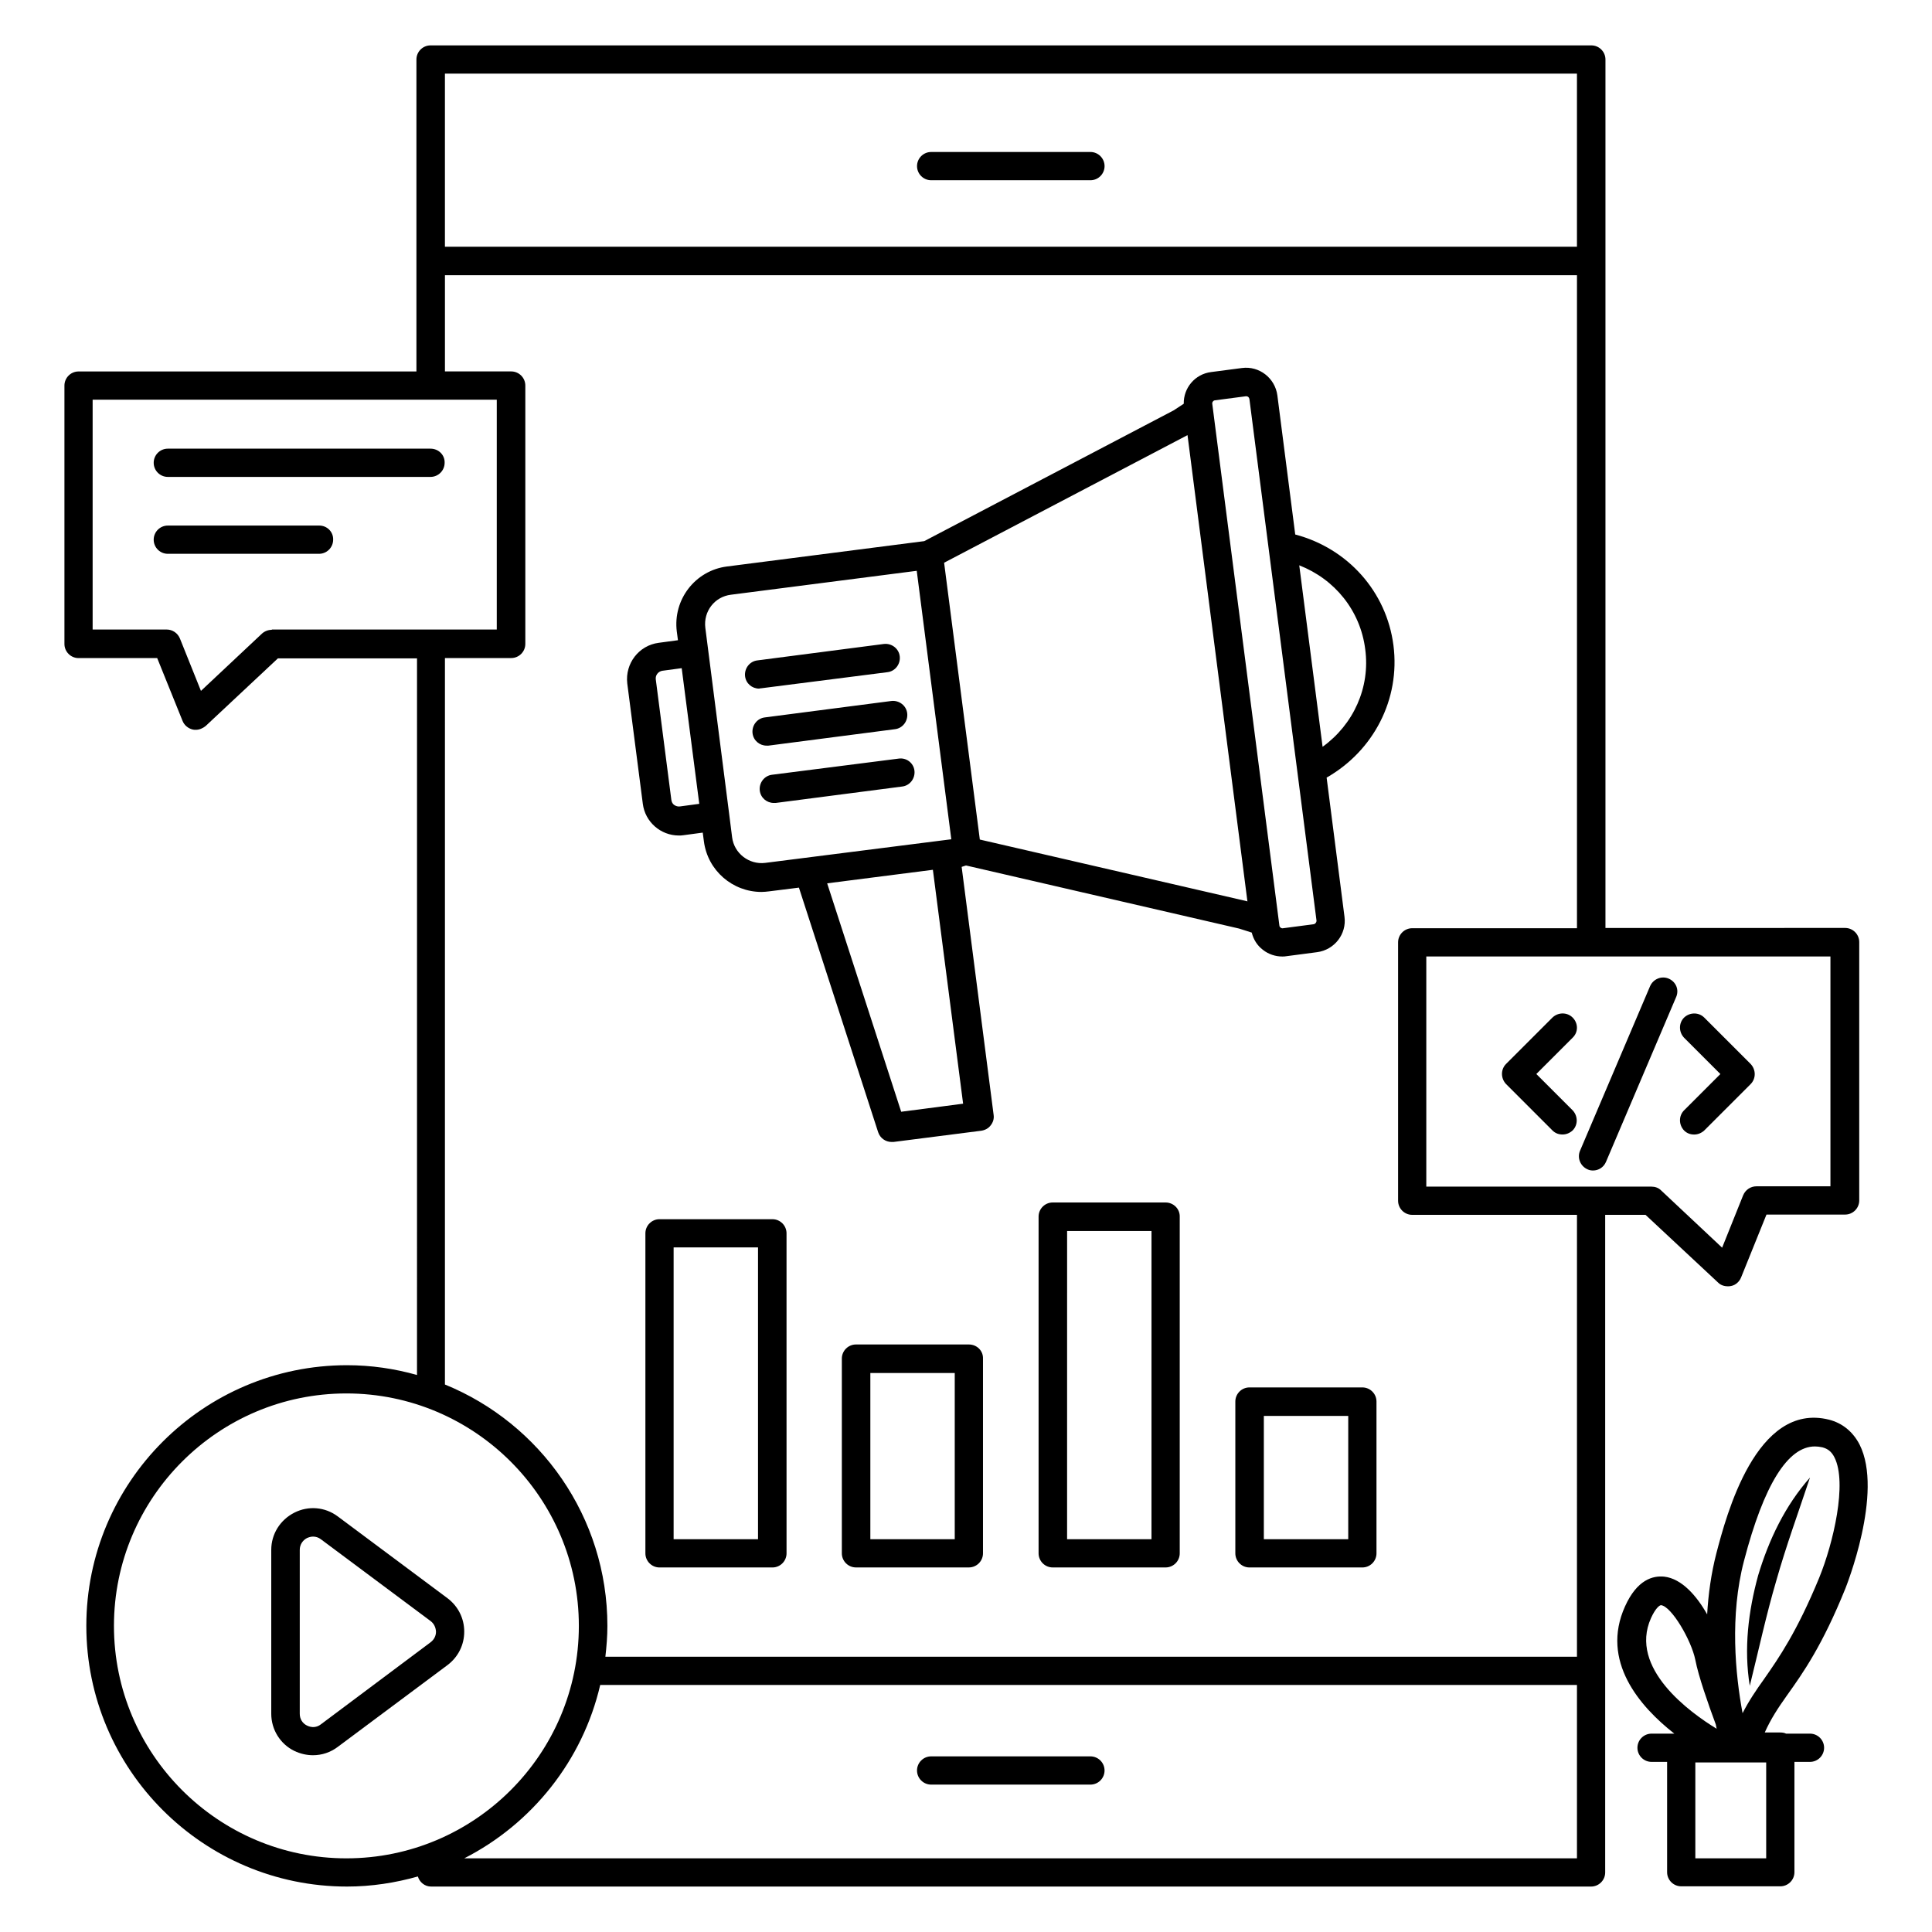
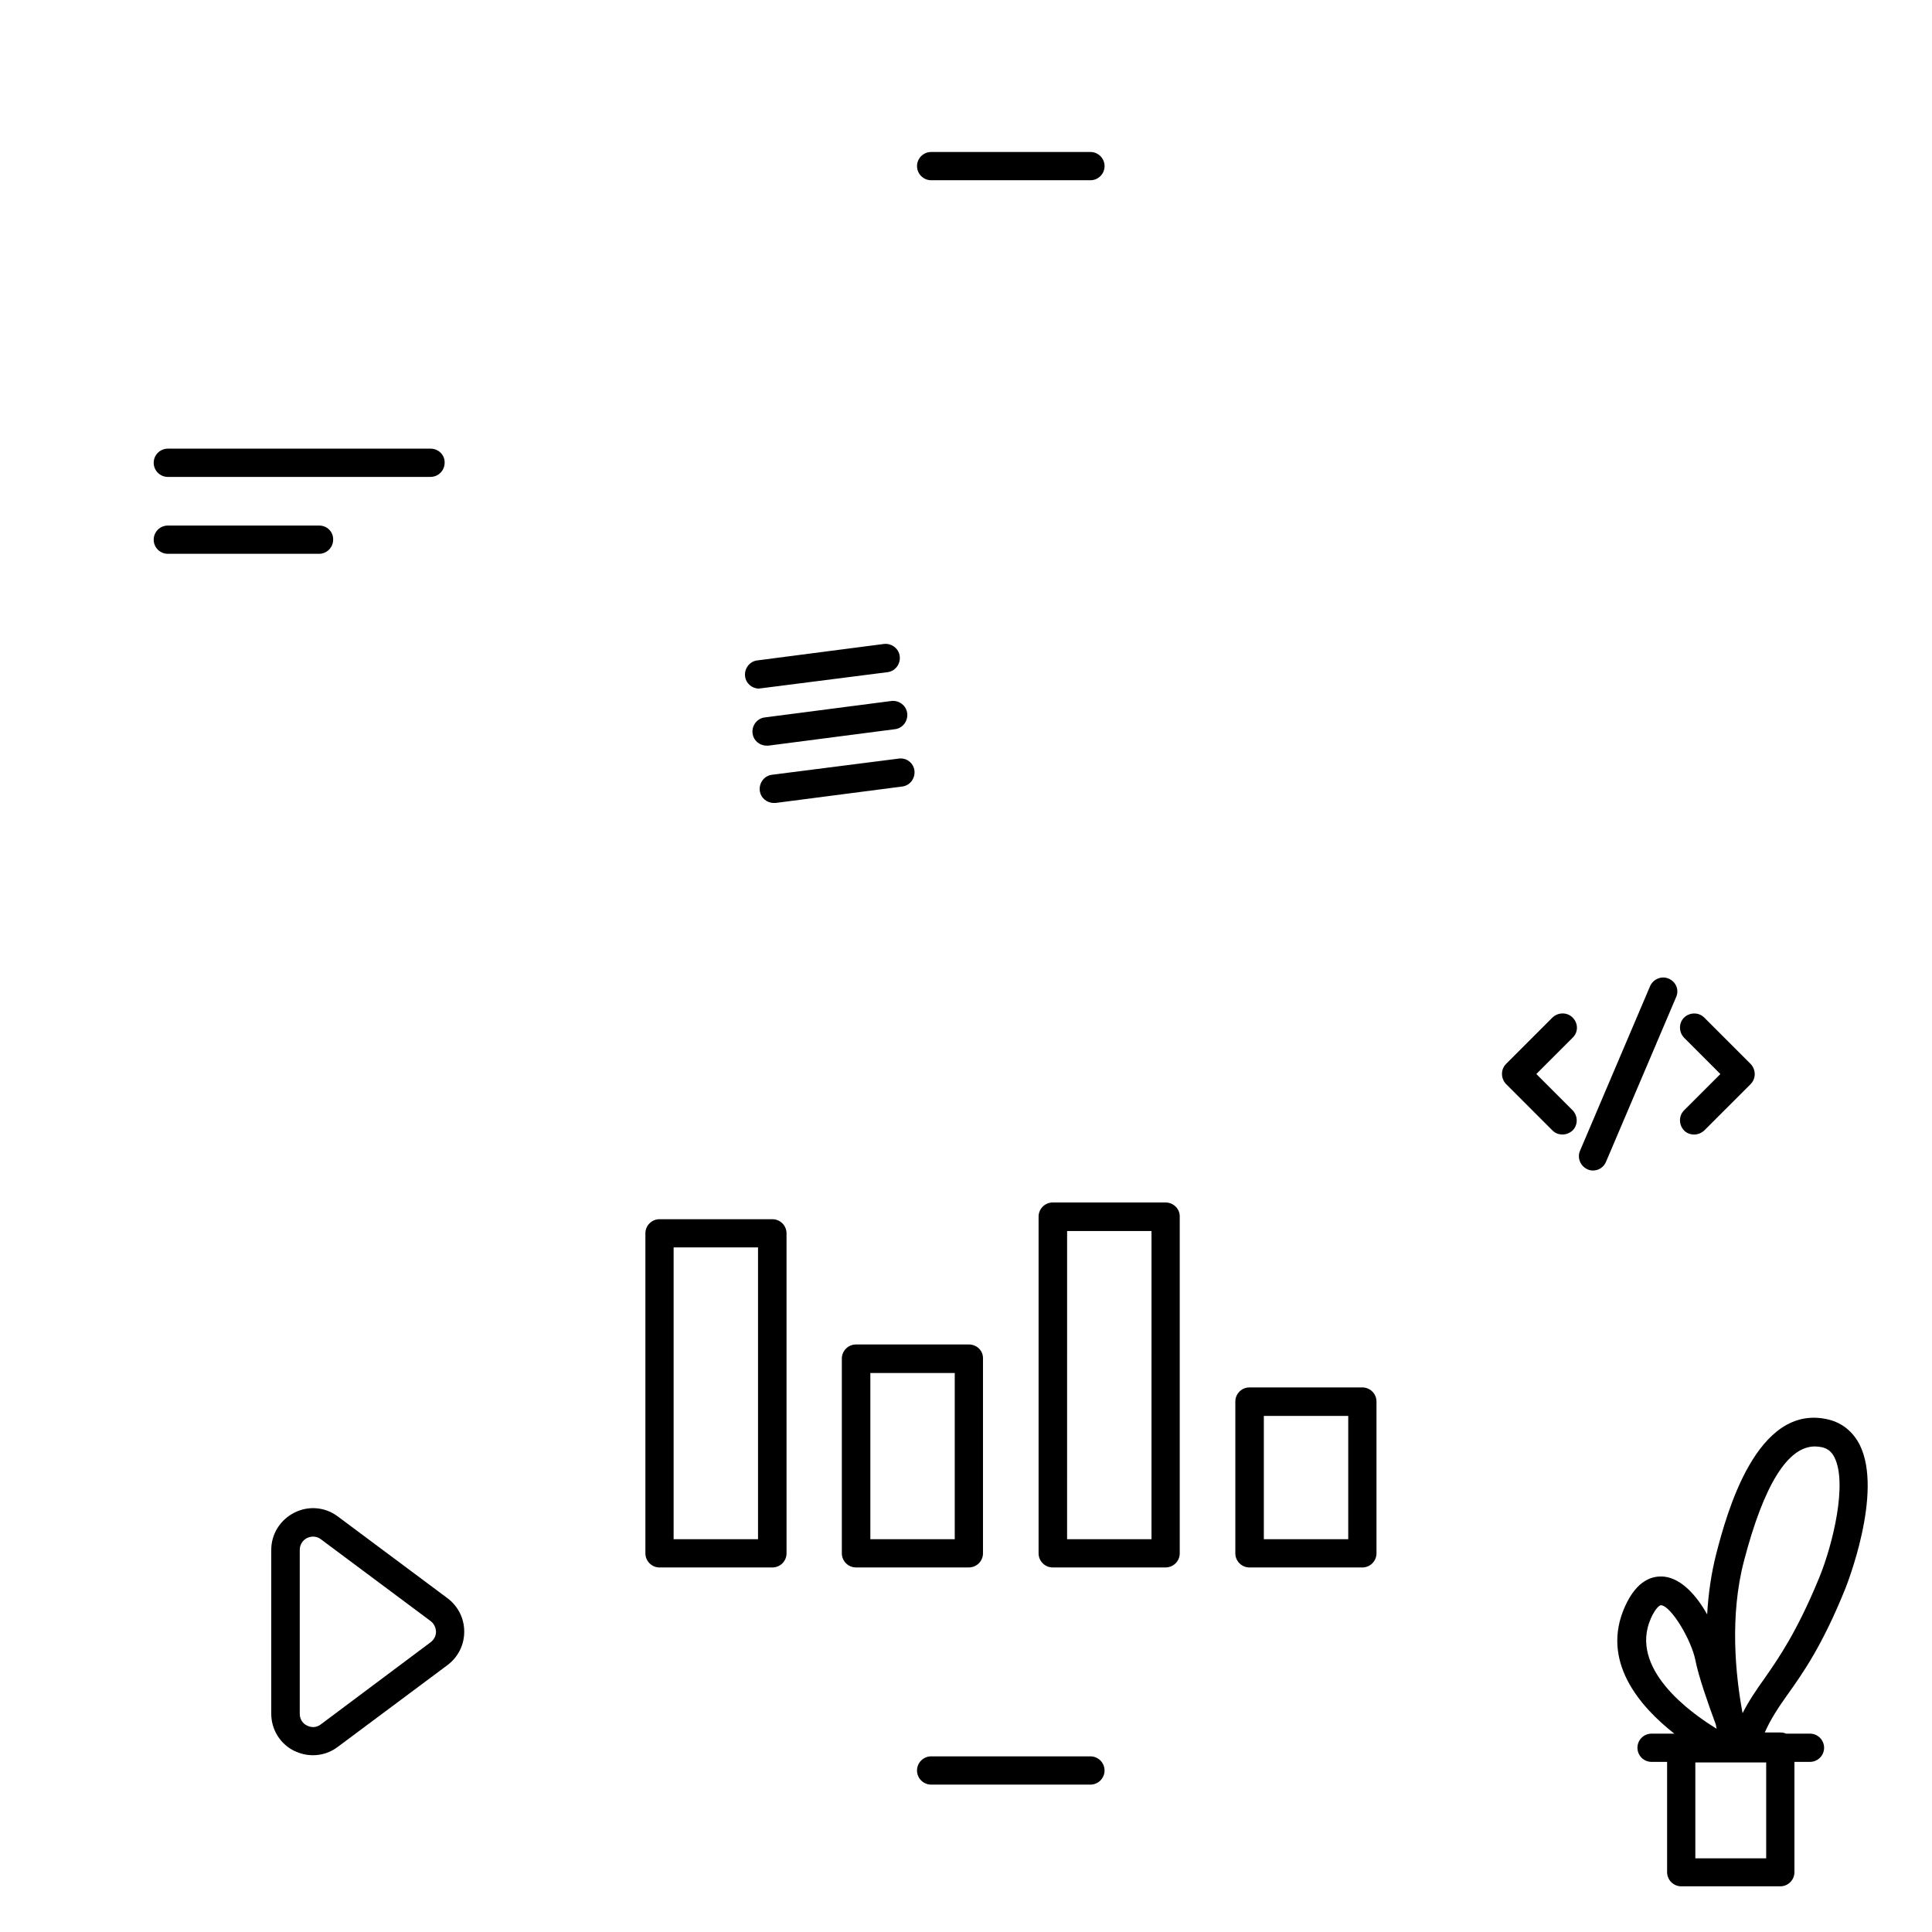
<svg xmlns="http://www.w3.org/2000/svg" fill="#000000" width="800px" height="800px" version="1.1" viewBox="144 144 512 512">
  <g>
    <path d="m432.98 184.28h-42.215c-2.062 0-3.742 1.68-3.742 3.742s1.68 3.742 3.742 3.742h42.215c2.062 0 3.742-1.68 3.742-3.742-0.004-2.062-1.684-3.742-3.742-3.742z" />
    <path d="m390.76 616.94h42.215c2.062 0 3.742-1.68 3.742-3.742s-1.68-3.742-3.742-3.742h-42.215c-2.062 0-3.742 1.68-3.742 3.742 0.004 2.062 1.68 3.742 3.742 3.742z" />
-     <path d="m487.25 285.65-4.734-36.871c-0.609-4.582-4.809-7.863-9.391-7.25l-8.168 1.07c-4.273 0.535-7.328 4.199-7.25 8.398l-2.672 1.754-66.105 34.656-52.289 6.719c-8.398 1.07-14.352 8.777-13.281 17.25l0.305 2.289-5.113 0.688c-5.266 0.688-8.93 5.496-8.32 10.762l4.121 31.906c0.609 4.809 4.734 8.398 9.543 8.398 0.383 0 0.84 0 1.223-0.078l5.113-0.688 0.305 2.289c0.992 7.785 7.633 13.434 15.266 13.434 0.688 0 1.297-0.078 1.984-0.152l7.938-0.992 20.992 64.809c0.535 1.602 1.984 2.594 3.586 2.594h0.457l23.281-2.977c0.992-0.152 1.91-0.609 2.519-1.449 0.609-0.762 0.918-1.754 0.762-2.75l-8.473-65.723 1.152-0.375 72.367 16.719 3.359 1.07c0.457 1.832 1.449 3.434 2.977 4.582 1.449 1.145 3.281 1.754 5.113 1.754 0.383 0 0.688 0 1.07-0.078l8.168-1.07c4.582-0.609 7.863-4.809 7.25-9.391l-4.734-36.871c12.441-7.098 19.543-20.762 17.711-35.039-1.832-14.273-12.141-25.723-26.031-29.387zm-163.05 72.062c-0.535 0.078-1.07-0.078-1.527-0.383s-0.688-0.84-0.762-1.375l-4.121-31.906c-0.152-1.145 0.688-2.137 1.754-2.289l5.113-0.688 4.656 35.953zm22.594 14.961c-4.273 0.535-8.246-2.519-8.777-6.793l-0.762-6.031-6.336-49.465c-0.535-4.352 2.441-8.246 6.793-8.777l49.234-6.336 9.16 71.145zm52.441 63.816-16.41 2.137-19.617-60.535 28.016-3.586zm75.191-53.664-70.762-16.336-9.465-73.359 64.504-33.816 15.879 123.59zm17.707 6.106-8.168 1.07c-0.383 0.078-0.918-0.305-0.918-0.762l-17.785-138.24c-0.078-0.383 0.305-0.918 0.762-0.918l8.168-1.07h0.078c0.457 0 0.762 0.305 0.84 0.762l17.785 138.24c0.004 0.383-0.301 0.844-0.762 0.918zm2.367-47.023-6.184-48.09c9.391 3.664 16.184 11.984 17.48 22.215 1.375 10.152-3.129 20-11.297 25.875z" />
    <path d="m345.65 326.41 33.512-4.273c2.062-0.23 3.512-2.137 3.281-4.199-0.23-2.062-2.137-3.512-4.199-3.281l-33.512 4.352c-2.062 0.23-3.512 2.137-3.281 4.199 0.23 1.91 1.832 3.281 3.742 3.281 0.152-0.078 0.305-0.078 0.457-0.078z" />
    <path d="m347.63 341.6 33.512-4.352c2.062-0.23 3.512-2.137 3.281-4.199s-2.137-3.512-4.199-3.281l-33.512 4.352c-2.062 0.23-3.512 2.137-3.281 4.199 0.23 1.91 1.832 3.281 3.742 3.281h0.457z" />
    <path d="m382.14 345.04-33.512 4.273c-2.062 0.23-3.512 2.137-3.281 4.199 0.23 1.91 1.832 3.281 3.742 3.281h0.457l33.512-4.352c2.062-0.23 3.512-2.137 3.281-4.199-0.23-2.059-2.141-3.512-4.199-3.203z" />
    <path d="m505.04 511.68h-29.922c-2.062 0-3.742 1.68-3.742 3.742v40.227c0 2.062 1.68 3.742 3.742 3.742h29.922c2.062 0 3.742-1.68 3.742-3.742v-40.227c0-2.062-1.68-3.742-3.742-3.742zm-3.742 40.23h-22.367v-32.672h22.367z" />
    <path d="m452.9 462.67h-29.922c-2.062 0-3.742 1.68-3.742 3.742v89.234c0 2.062 1.68 3.742 3.742 3.742h29.922c2.062 0 3.742-1.68 3.742-3.742v-89.16c0.074-2.137-1.68-3.816-3.742-3.816zm-3.742 89.238h-22.367l0.004-81.68h22.367z" />
    <path d="m400.76 500.3h-29.922c-2.062 0-3.742 1.68-3.742 3.742v51.602c0 2.062 1.68 3.742 3.742 3.742h29.922c2.062 0 3.742-1.68 3.742-3.742v-51.602c0.074-2.062-1.605-3.742-3.742-3.742zm-3.742 51.605h-22.367v-44.047h22.367z" />
    <path d="m348.7 467.1h-29.922c-2.062 0-3.742 1.68-3.742 3.742v84.809c0 2.062 1.68 3.742 3.742 3.742h29.922c2.062 0 3.742-1.68 3.742-3.742l-0.004-84.812c0-2.059-1.68-3.738-3.738-3.738zm-3.816 84.809h-22.367v-77.328h22.367z" />
    <path d="m262.6 567.55-29.082-21.68c-3.359-2.519-7.785-2.902-11.527-0.992-3.742 1.91-6.106 5.648-6.106 9.848v43.434c0 4.199 2.367 8.016 6.106 9.848 1.602 0.762 3.281 1.145 4.961 1.145 2.367 0 4.656-0.762 6.566-2.215l29.082-21.68c2.824-2.137 4.426-5.344 4.426-8.855 0-3.508-1.602-6.715-4.426-8.852zm-4.504 11.68-29.082 21.754c-1.07 0.84-2.441 0.918-3.664 0.305-1.223-0.609-1.91-1.754-1.91-3.129v-43.434c0-1.375 0.762-2.519 1.91-3.129 0.535-0.23 1.07-0.383 1.602-0.383 0.762 0 1.449 0.23 2.062 0.688l29.082 21.68c0.918 0.688 1.375 1.68 1.449 2.824 0 1.145-0.535 2.137-1.449 2.824z" />
    <path d="m560.76 413.66c-1.449-1.449-3.816-1.449-5.344 0l-12.289 12.289c-1.449 1.449-1.449 3.816 0 5.344l12.289 12.289c0.762 0.762 1.68 1.07 2.672 1.07 0.992 0 1.91-0.383 2.672-1.07 1.449-1.449 1.449-3.816 0-5.344l-9.617-9.617 9.617-9.617c1.527-1.453 1.527-3.82 0-5.344z" />
    <path d="m590.3 443.59c0.762 0.762 1.68 1.07 2.672 1.07 0.992 0 1.91-0.383 2.672-1.07l12.289-12.289c1.449-1.449 1.449-3.816 0-5.344l-12.289-12.289c-1.449-1.449-3.816-1.449-5.344 0-1.449 1.449-1.449 3.816 0 5.344l9.617 9.617-9.617 9.617c-1.449 1.449-1.449 3.816 0 5.344z" />
    <path d="m586.25 403.36c-1.91-0.84-4.121 0.078-4.961 1.984l-18.551 43.586c-0.84 1.91 0.078 4.121 1.984 4.961 0.457 0.23 0.992 0.305 1.449 0.305 1.449 0 2.824-0.84 3.434-2.289l18.551-43.586c0.918-1.98 0.004-4.121-1.906-4.961z" />
-     <path d="m599.31 483.89c0.688 0.688 1.602 0.992 2.594 0.992 0.305 0 0.535 0 0.84-0.078 1.223-0.23 2.215-1.145 2.672-2.289l6.719-16.641h20.84c2.062 0 3.742-1.68 3.742-3.742v-68.473c0-2.062-1.68-3.742-3.742-3.742l-63.512 0.004v-230.15c0-2.062-1.68-3.742-3.742-3.742h-307.62c-2.062 0-3.742 1.68-3.742 3.742v82.668l-89.539 0.004c-2.062 0-3.742 1.68-3.742 3.742v68.473c0 2.062 1.68 3.742 3.742 3.742h20.84l6.719 16.641c0.457 1.145 1.449 1.984 2.672 2.289 0.305 0.078 0.535 0.078 0.84 0.078 0.918 0 1.832-0.383 2.594-0.992l19.16-17.938h36.871l-0.004 189.91c-5.953-1.68-12.137-2.594-18.551-2.594-38.09 0-69.082 30.992-69.082 69.082 0 38.09 30.992 69.082 69.082 69.082 6.488 0 12.824-0.992 18.777-2.672 0.457 1.527 1.832 2.672 3.512 2.672h307.4c2.062 0 3.742-1.68 3.742-3.742v-174.27h10.688zm-337.4-320.38h300v45.879h-300zm-45.879 147.4c-0.992 0-1.91 0.383-2.594 0.992l-16.184 15.191-5.574-13.895c-0.609-1.449-1.984-2.367-3.512-2.367l-19.617 0.004v-60.914h107.1v60.914h-59.617zm19.77 325.57c-33.969 0-61.602-27.633-61.602-61.602s27.633-61.602 61.602-61.602 61.602 27.633 61.602 61.602c0.004 33.969-27.633 61.602-61.602 61.602zm326.11 0h-294.88c17.938-9.16 31.375-25.879 36.031-45.953h258.85zm0-53.434h-257.48c0.305-2.672 0.535-5.344 0.535-8.168 0-28.855-17.785-53.664-43.055-63.969l0.004-192.52h17.559c2.062 0 3.742-1.68 3.742-3.742v-68.473c0-2.062-1.68-3.742-3.742-3.742h-17.559v-25.492h300v173.05h-43.664c-2.062 0-3.742 1.68-3.742 3.742v68.473c0 2.062 1.68 3.742 3.742 3.742h43.664zm-39.926-124.66v-60.914h107.1v60.914h-19.617c-1.527 0-2.902 0.918-3.512 2.367l-5.574 13.895-16.184-15.191c-0.688-0.688-1.602-0.992-2.594-0.992h-59.617z" />
-     <path d="m607.71 590.76c2.367-9.543 4.352-18.777 7.023-27.863 2.594-9.16 5.801-17.938 8.93-27.328-6.566 7.406-10.914 16.488-13.742 25.953-2.594 9.469-3.816 19.469-2.211 29.238z" />
    <path d="m633.05 564.96c0.078-0.23 10.23-25.418 3.742-38.168-1.754-3.359-4.504-5.648-8.09-6.566-19.312-4.809-27.25 25.496-29.848 35.418-1.375 5.344-2.137 10.84-2.441 16.184-2.75-4.887-6.719-9.465-11.375-10-2.977-0.305-7.176 0.762-10.383 7.863-6.566 14.504 3.894 26.566 13.055 33.738l-6.031 0.004c-2.062 0-3.742 1.68-3.742 3.742s1.68 3.742 3.742 3.742h4.121v29.234c0 2.062 1.68 3.742 3.742 3.742h26.258c2.062 0 3.742-1.68 3.742-3.742v-29.234h4.121c2.062 0 3.742-1.68 3.742-3.742s-1.68-3.742-3.742-3.742h-6.336c-0.457-0.23-0.992-0.305-1.527-0.305h-4.121c1.602-3.586 3.512-6.488 5.953-9.922 4.199-5.879 9.312-13.133 15.418-28.246zm-51.523 7.863c1.145-2.519 2.215-3.434 2.672-3.434 2.75 0.305 8.016 9.238 9.082 14.504 0.84 4.352 3.359 11.527 5.418 17.098 0.078 0.383 0.152 0.762 0.23 1.145-7.023-4.273-23.355-16.031-17.402-29.312zm30.531 38.242v25.418h-18.777v-25.418zm-0.531-22.137c-2.137 2.977-4.047 5.801-5.727 9.082-1.91-10.23-3.434-25.879 0.383-40.383 5.266-20.152 11.602-30.305 18.777-30.305 0.609 0 1.297 0.078 1.984 0.23 1.449 0.383 2.441 1.145 3.207 2.672 3.434 6.793-0.305 22.746-4.047 31.906-5.879 14.277-10.688 21.227-14.578 26.797z" />
    <path d="m258.09 262.9h-69.617c-2.062 0-3.742 1.68-3.742 3.742s1.68 3.742 3.742 3.742h69.617c2.062 0 3.742-1.68 3.742-3.742 0.074-2.062-1.605-3.742-3.742-3.742z" />
    <path d="m228.62 283.28h-40.148c-2.062 0-3.742 1.68-3.742 3.742s1.68 3.742 3.742 3.742h40.074c2.062 0 3.742-1.68 3.742-3.742 0.074-2.062-1.605-3.742-3.668-3.742z" />
  </g>
</svg>